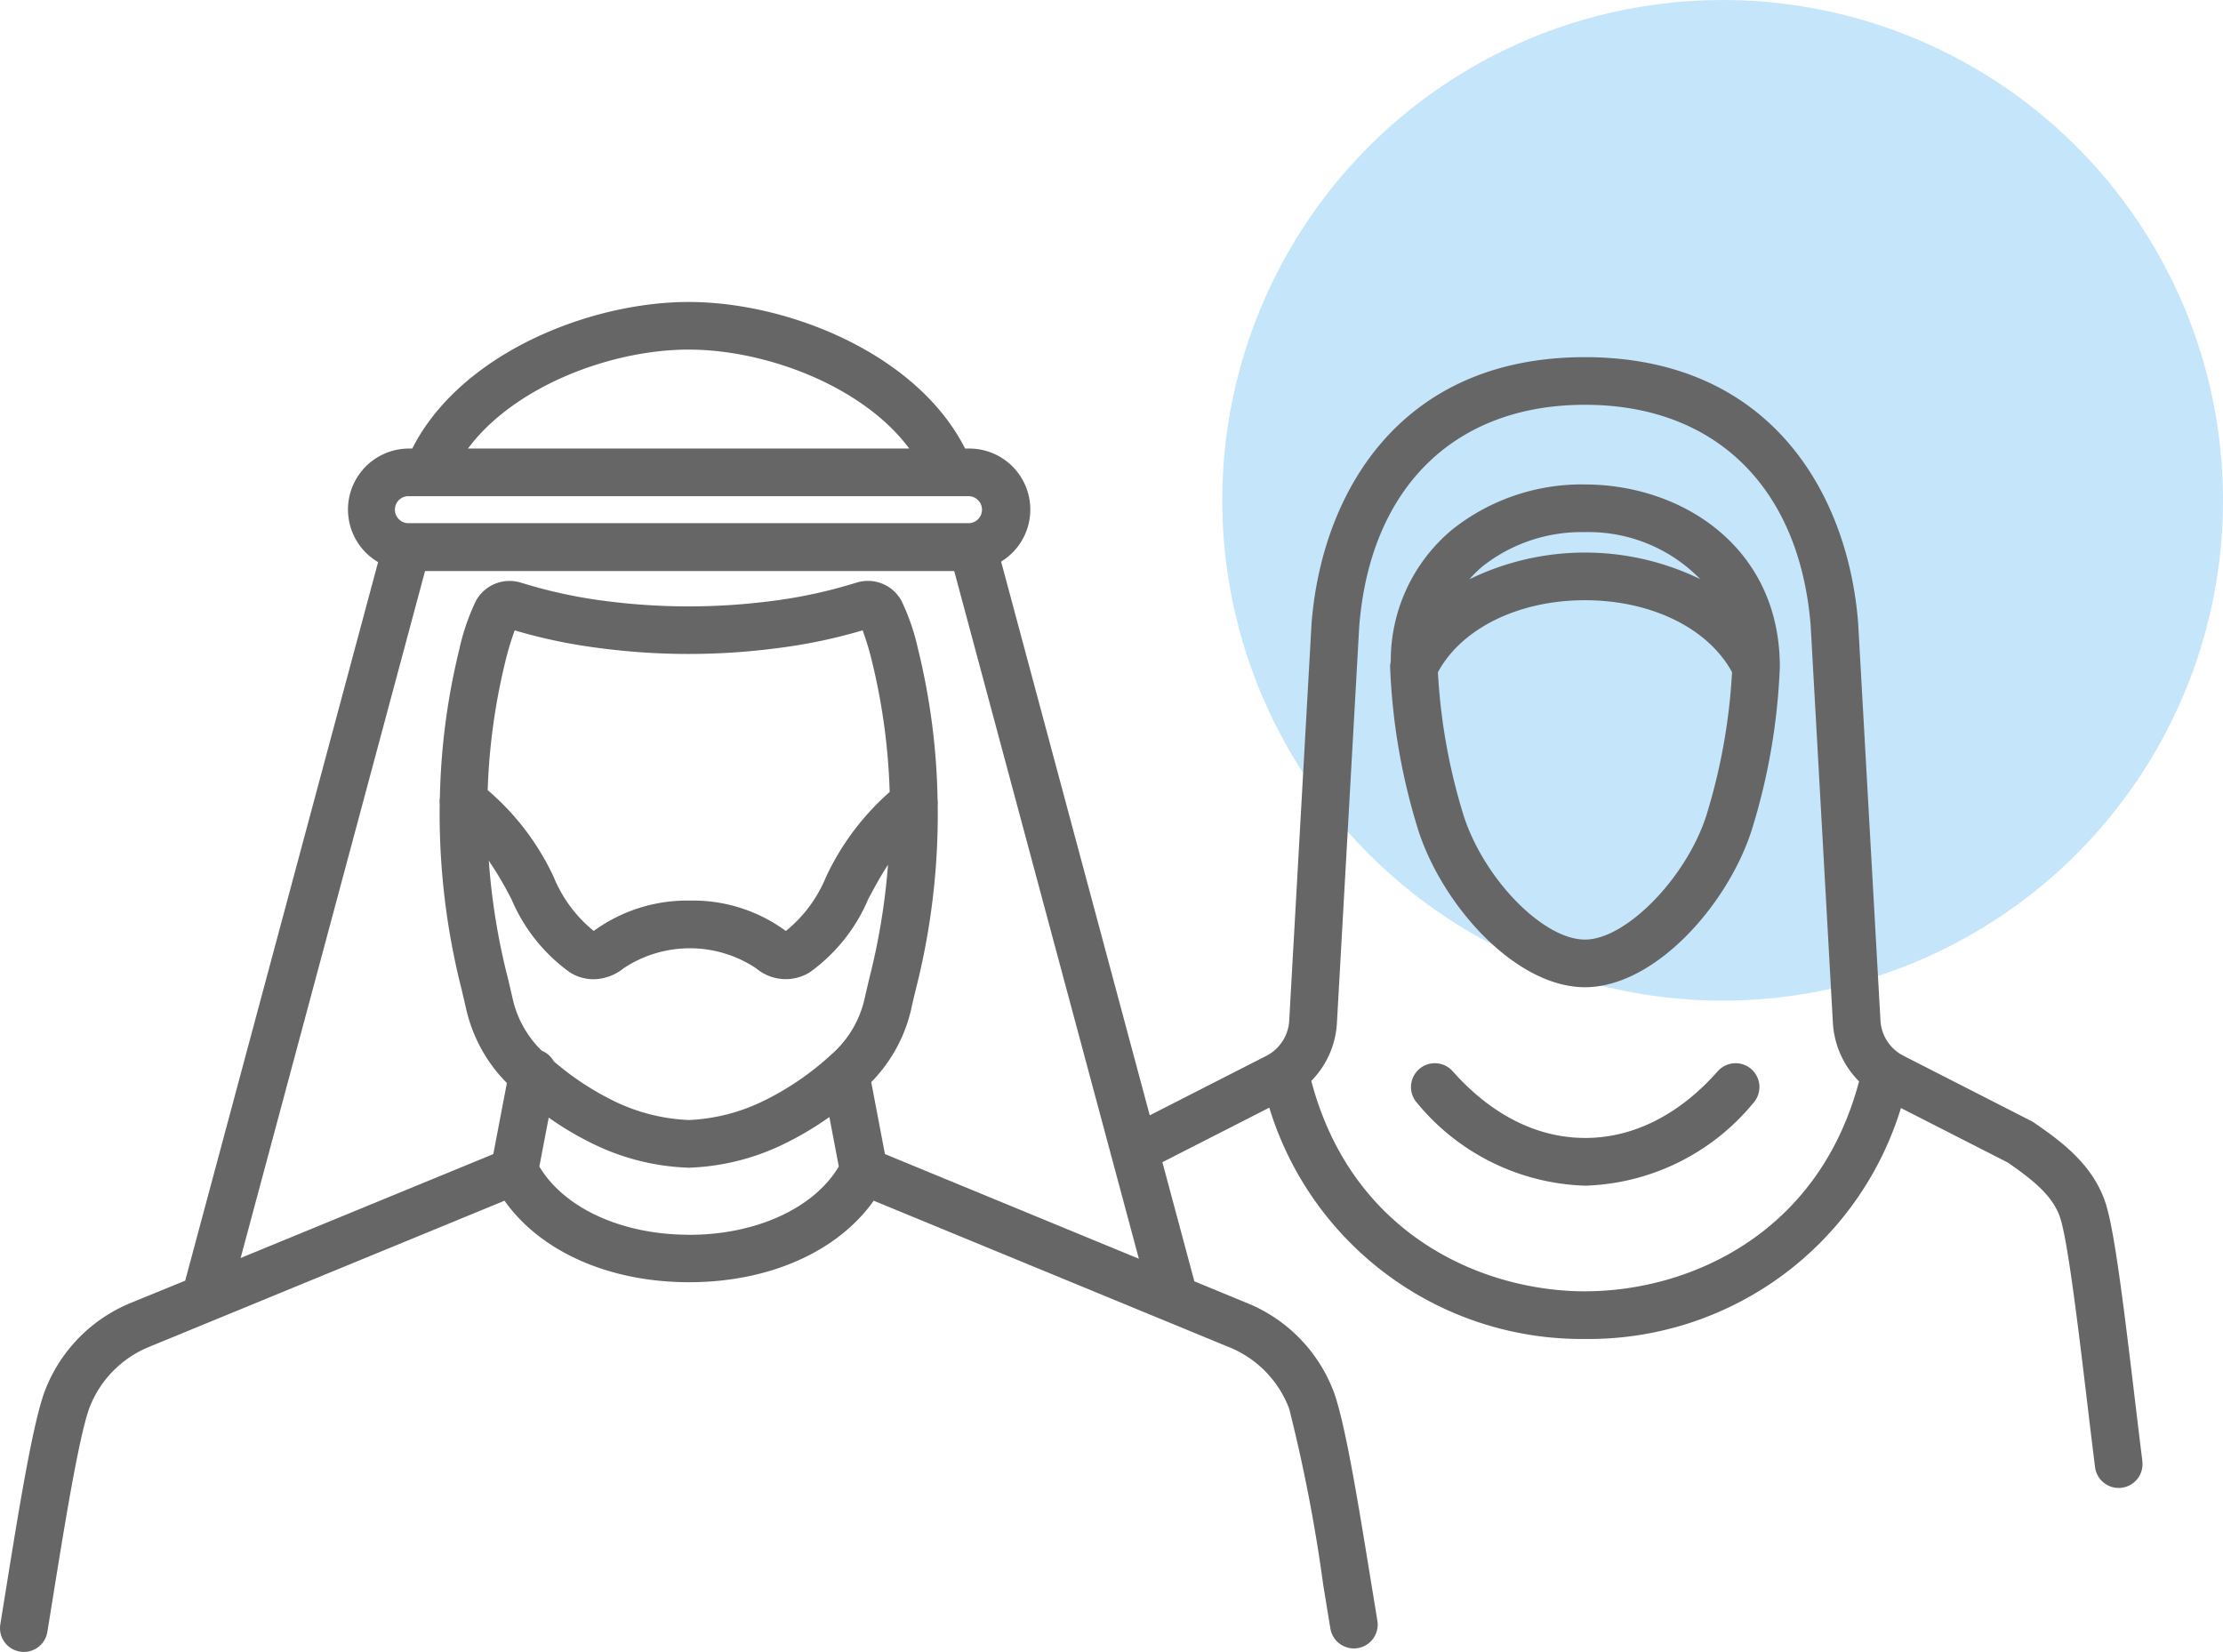
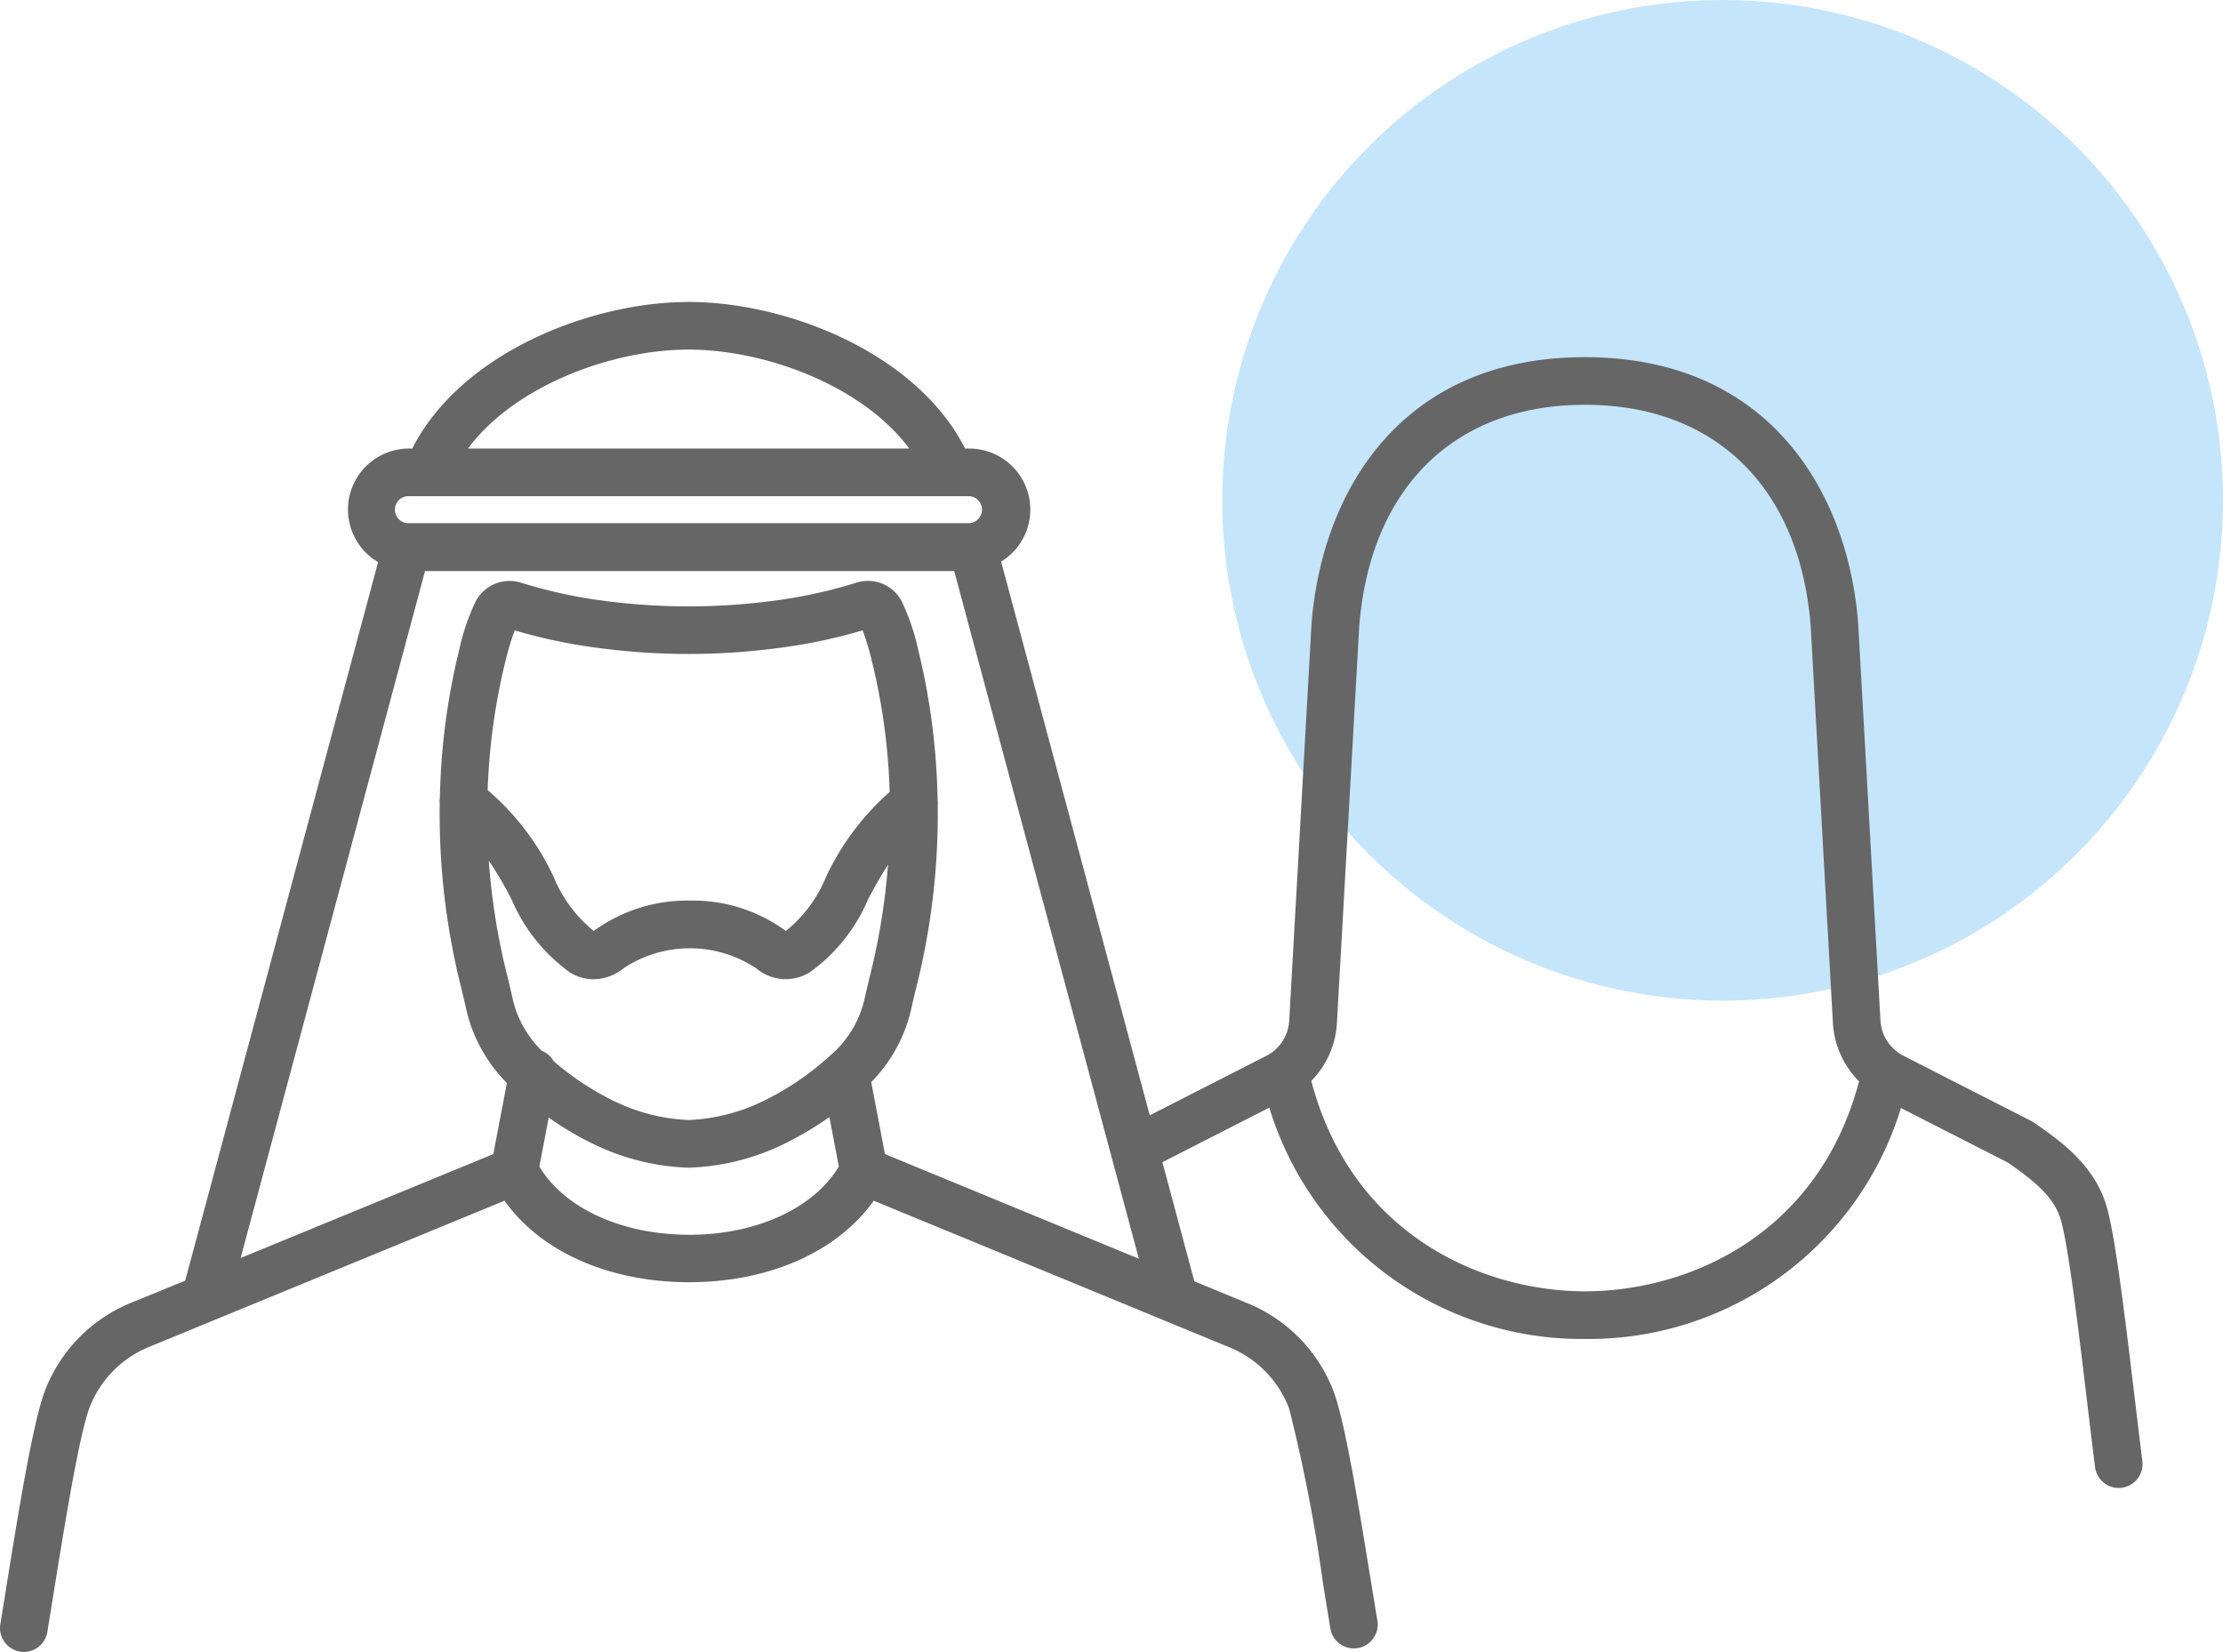
<svg xmlns="http://www.w3.org/2000/svg" width="139.948" height="104.007" viewBox="0 0 139.948 104.007">
  <g transform="translate(-354.552 -2569)">
    <circle cx="31.5" cy="31.5" r="31.5" transform="translate(431.5 2569)" fill="#c5e5fb" />
    <g transform="translate(-142.448 -85.199)">
-       <path d="M108.142,1459.644c-2.437,2.751-5.322,4.2-8.346,4.2s-5.907-1.455-8.343-4.2a1.5,1.5,0,0,0-2.247,1.989,14.267,14.267,0,0,0,10.59,5.216h0a14.267,14.267,0,0,0,10.591-5.216,1.5,1.5,0,0,0-2.246-1.989" transform="translate(497 1262)" fill="#666" />
      <path d="M134.872,1484.19c-.155-1.237-.317-2.6-.484-3.988-.759-6.354-1.3-10.642-1.841-12.281-.825-2.5-2.958-3.975-4.515-5.054a1.5,1.5,0,0,0-.173-.1l-8.033-4.1a2.658,2.658,0,0,1-1.442-2.213l-1.406-25.041c-.632-8.077-5.474-16.7-17.16-16.727-.015,0-.029,0-.044,0-11.715,0-16.568,8.642-17.205,16.762l-1.407,25.013a2.658,2.658,0,0,1-1.437,2.212l-7.343,3.747-9.357-34.862a3.841,3.841,0,0,0-2.014-7.118h-.253c-3.038-5.993-11.171-9.229-17.4-9.229s-14.368,3.234-17.405,9.229h-.195a3.839,3.839,0,0,0-1.955,7.15l-12.144,45.24L8.306,1474.2a9.751,9.751,0,0,0-5.518,5.666c-.76,2.142-1.611,7.423-2.434,12.53l-.334,2.067a1.5,1.5,0,0,0,1.239,1.721,1.448,1.448,0,0,0,.243.02,1.5,1.5,0,0,0,1.479-1.259l.335-2.072c.726-4.507,1.63-10.118,2.3-12a6.747,6.747,0,0,1,3.834-3.9l22.312-9.177c2.258,3.193,6.565,5.131,11.621,5.131s9.364-1.938,11.621-5.132l22.287,9.186a6.748,6.748,0,0,1,3.869,3.911,100.419,100.419,0,0,1,2.142,11.083l.447,2.731a1.5,1.5,0,1,0,2.959-.492l-.445-2.721c-.768-4.718-1.562-9.6-2.277-11.608a9.744,9.744,0,0,0-5.558-5.68l-3.238-1.335-2.012-7.5,6.73-3.434A20.567,20.567,0,0,0,99.794,1476.5h0a20.559,20.559,0,0,0,19.879-14.539l6.729,3.432c1.533,1.065,2.829,2.07,3.294,3.474.49,1.475,1.166,7.141,1.71,11.694.167,1.4.33,2.763.487,4.006a1.5,1.5,0,0,0,1.486,1.313,1.5,1.5,0,0,0,1.49-1.687m-91.519-69.984c4.873,0,10.972,2.3,13.891,6.229H29.461c2.919-3.928,9.017-6.229,13.892-6.229m-17.6,9.229H59.79l.017,0,.026,0h1.178a.851.851,0,0,1,0,1.7H25.753a.851.851,0,1,1,0-1.7m6.647,8.448A33.566,33.566,0,0,0,37.725,1433a42.818,42.818,0,0,0,5.627.372h.008a42.711,42.711,0,0,0,5.612-.371,33.479,33.479,0,0,0,5.335-1.116,17.6,17.6,0,0,1,.581,1.926,39.423,39.423,0,0,1,1.121,8.25A16.369,16.369,0,0,0,52,1447.413a8.494,8.494,0,0,1-2.527,3.4l0,0a9.874,9.874,0,0,0-6.056-1.913,9.982,9.982,0,0,0-6.039,1.911,8.528,8.528,0,0,1-2.519-3.393,16.151,16.151,0,0,0-4.157-5.472,39.5,39.5,0,0,1,1.118-8.125,17.676,17.676,0,0,1,.583-1.933m-.2,16.933a10.909,10.909,0,0,0,3.676,4.6,2.791,2.791,0,0,0,1.483.431,3.054,3.054,0,0,0,1.888-.685,7.535,7.535,0,0,1,8.358,0,2.881,2.881,0,0,0,3.373.247,10.882,10.882,0,0,0,3.671-4.594c.384-.724.778-1.458,1.253-2.174a42.256,42.256,0,0,1-1.125,6.945c-.01.036-.021.073-.03.109-.111.469-.223.942-.33,1.419a6.594,6.594,0,0,1-1.834,3.243c-.116.111-.231.217-.371.339a17.789,17.789,0,0,1-4.33,2.9,11.839,11.839,0,0,1-4.523,1.114,11.849,11.849,0,0,1-4.544-1.115,17.745,17.745,0,0,1-3.961-2.587,1.49,1.49,0,0,0-.75-.661,6.59,6.59,0,0,1-1.82-3.216c-.11-.49-.221-.963-.332-1.43-.012-.046-.029-.123-.045-.168a41.893,41.893,0,0,1-1.138-7.151,22.419,22.419,0,0,1,1.431,2.437m11.178,21.114c-4.244,0-7.864-1.679-9.426-4.294l.589-3.081a20,20,0,0,0,3.007,1.756,14.762,14.762,0,0,0,5.655,1.392c.049,0,.106.008.148.007s.087,0,.131-.006a14.721,14.721,0,0,0,5.666-1.392,20.01,20.01,0,0,0,3.062-1.794l.594,3.117c-1.561,2.616-5.182,4.3-9.426,4.3m12.33-5.084-.863-4.53a9.611,9.611,0,0,0,2.5-4.527c.1-.465.21-.913.315-1.356.015-.052.03-.107.046-.175a44.681,44.681,0,0,0,1.325-11.365,1.447,1.447,0,0,0-.009-.354,42.6,42.6,0,0,0-1.225-9.464,13.982,13.982,0,0,0-1.045-3.054,2.4,2.4,0,0,0-2.809-1.16l-.382.114a30.479,30.479,0,0,1-4.982,1.05,40.516,40.516,0,0,1-10.46,0,30.572,30.572,0,0,1-4.983-1.052l-.359-.107a2.413,2.413,0,0,0-2.817,1.148,13.906,13.906,0,0,0-1.051,3.07,42.565,42.565,0,0,0-1.219,9.314,1.535,1.535,0,0,0-.011.417,44.87,44.87,0,0,0,1.329,11.469c.013.05.025.1.041.155.1.441.21.889.317,1.365a9.612,9.612,0,0,0,2.542,4.568l-.855,4.476-15.907,6.542,11.61-43.252H60.072l9.922,36.953c0,.015.008.03.012.045l1.691,6.3ZM99.8,1473.5h0c-6.417,0-14.681-3.5-17.248-13.248a5.642,5.642,0,0,0,1.612-3.627l1.405-24.977c.686-8.738,5.991-13.957,14.194-13.964l.018,0c8.214,0,13.528,5.22,14.21,13.93l1.4,25.009a5.661,5.661,0,0,0,1.645,3.658c-2.575,9.727-10.826,13.217-17.236,13.217" transform="translate(497 1262)" fill="#666" />
-       <path d="M99.774,1422.7a13.089,13.089,0,0,0-8.334,2.828,10.72,10.72,0,0,0-3.884,8.31,1.518,1.518,0,0,0-.042.343,39.6,39.6,0,0,0,1.789,10.338c1.552,4.749,6.133,9.835,10.478,9.835s8.927-5.086,10.479-9.835a39.631,39.631,0,0,0,1.789-10.338h0c0-7.536-6.175-11.48-12.275-11.48m-6.427,5.143a10.086,10.086,0,0,1,6.427-2.143,9.822,9.822,0,0,1,7.265,2.961,16.571,16.571,0,0,0-14.538.011,7.8,7.8,0,0,1,.846-.829m14.061,15.743c-1.281,3.92-5.059,7.768-7.627,7.768-2.615,0-6.322-3.775-7.627-7.768h0a37.311,37.311,0,0,1-1.631-9.064c1.492-2.765,5.079-4.534,9.257-4.534s7.767,1.768,9.26,4.534a37.357,37.357,0,0,1-1.632,9.065" transform="translate(497 1262)" fill="#666" />
    </g>
  </g>
</svg>